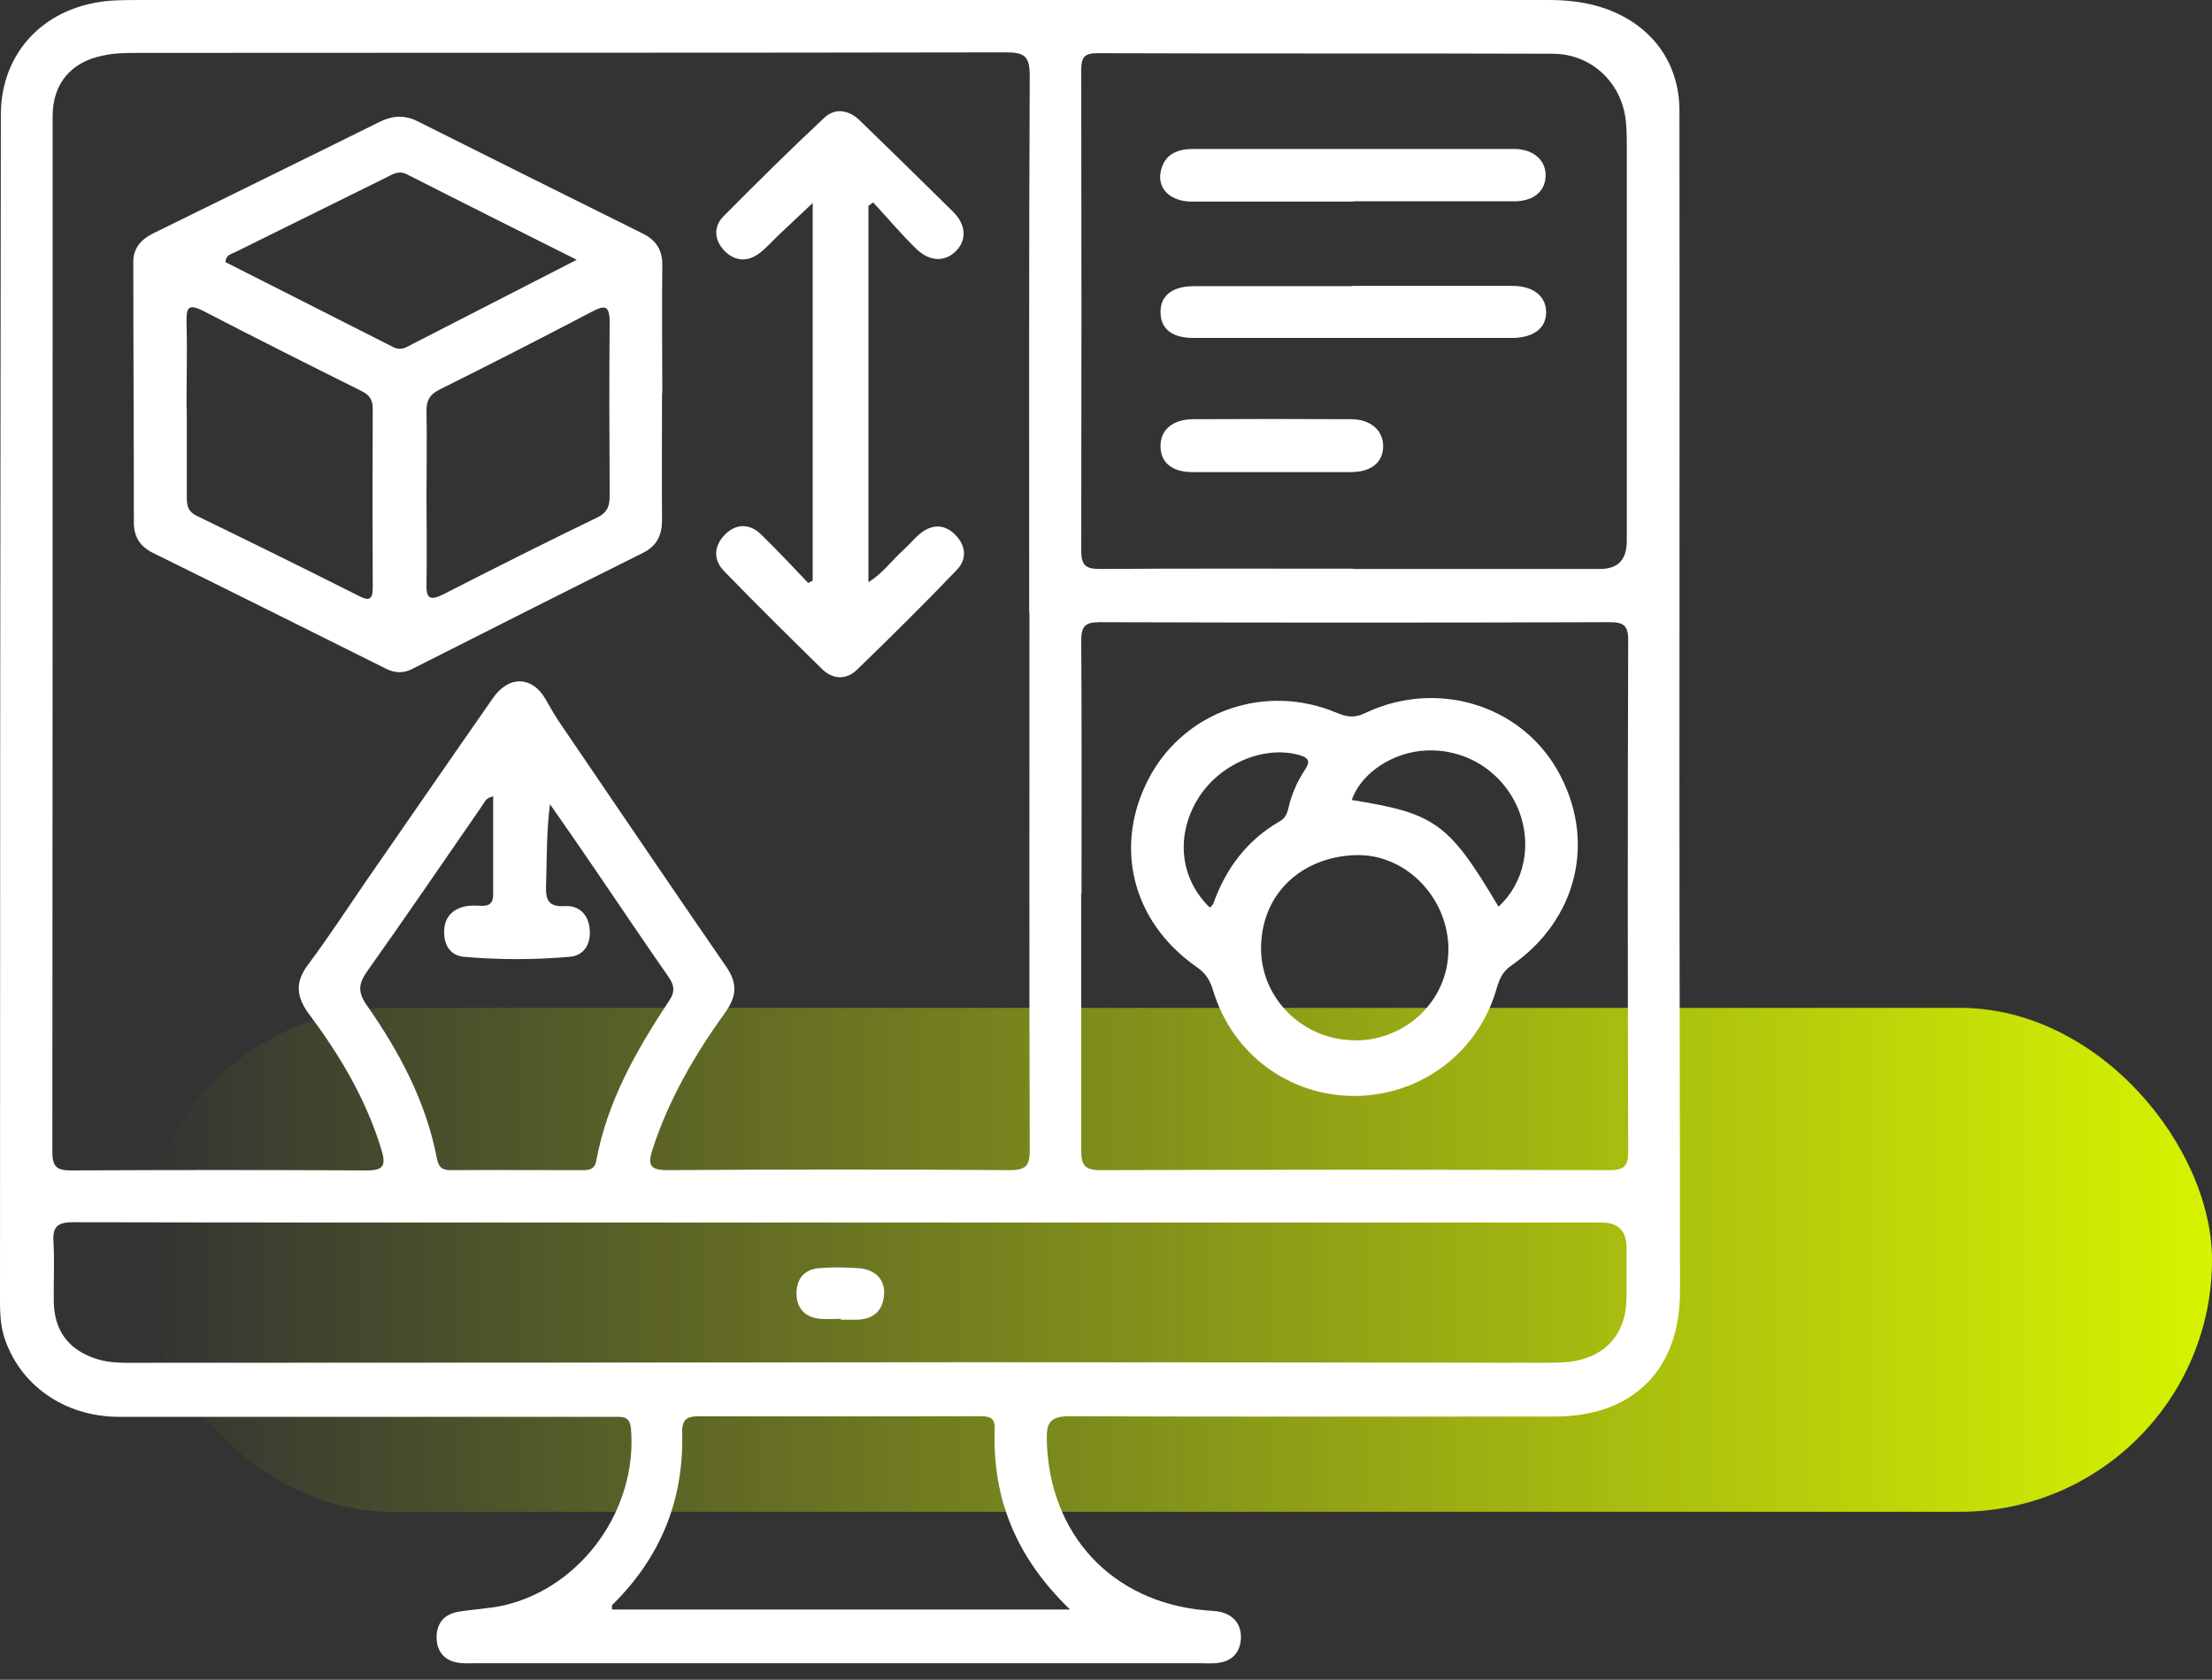
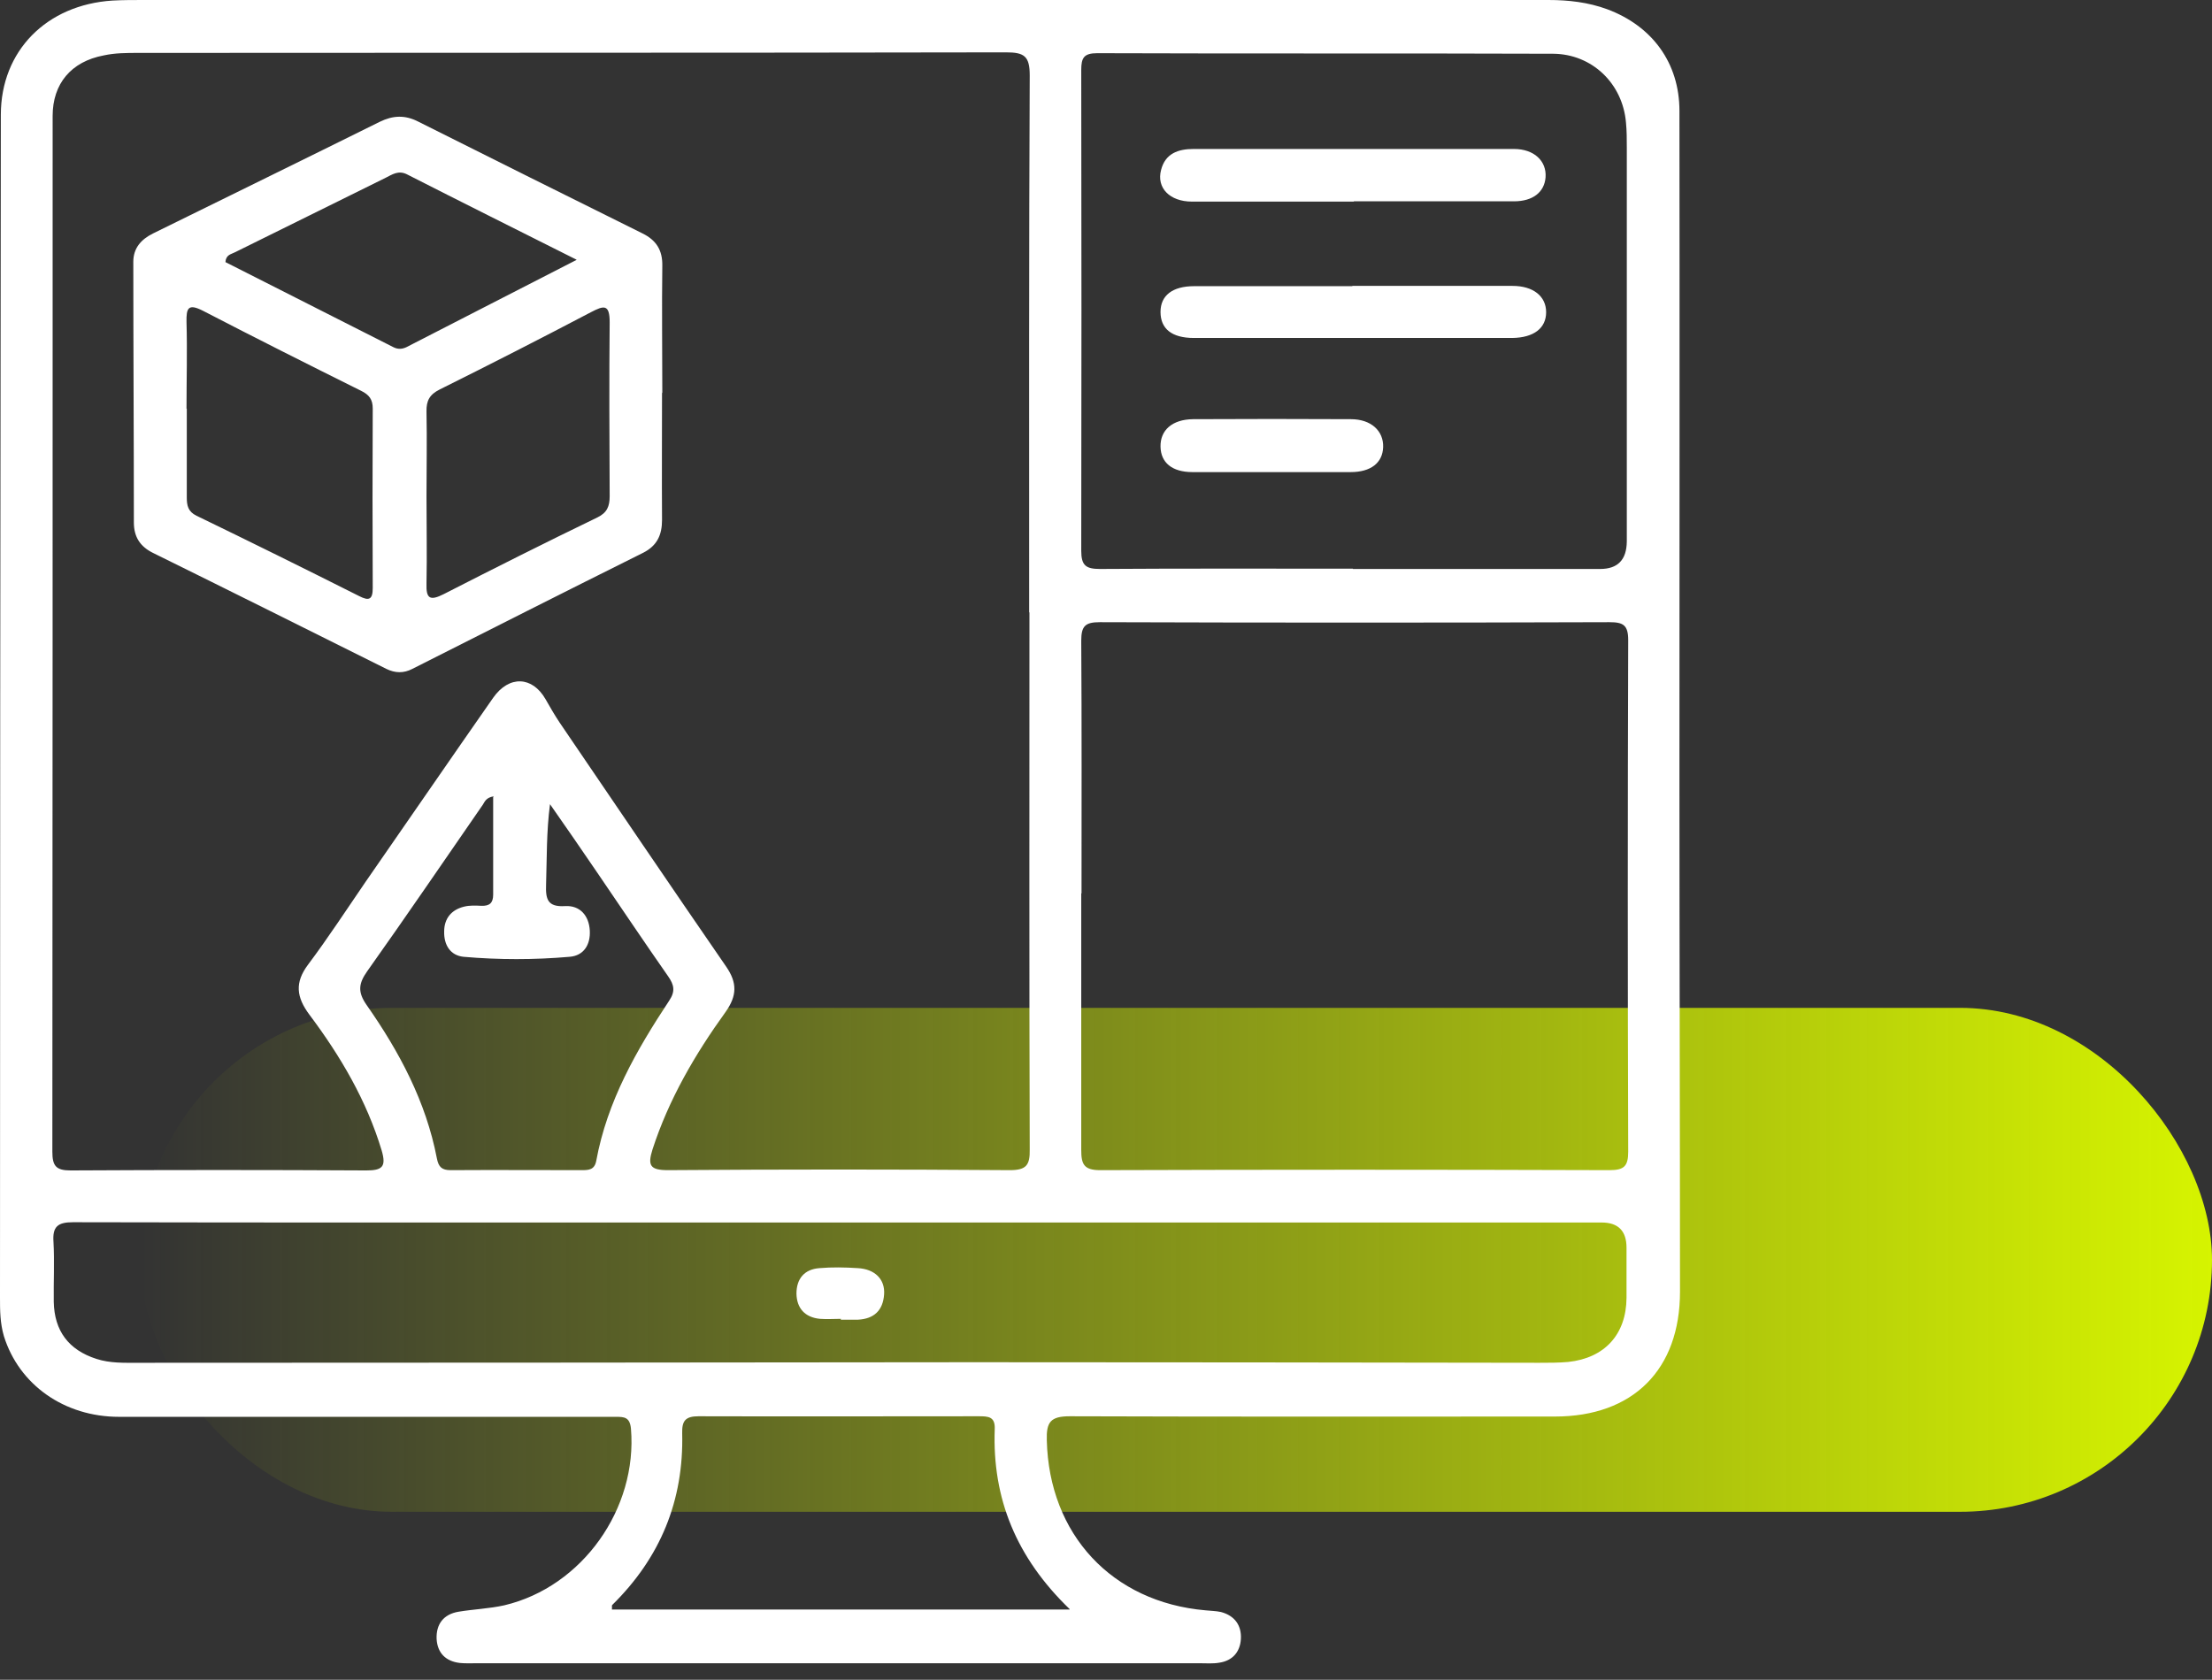
<svg xmlns="http://www.w3.org/2000/svg" width="79" height="60" viewBox="0 0 79 60" fill="none">
  <rect x="0" y="0" width="79" height="60" fill="#333333" stroke="none" />
  <rect x="5" y="36" width="74" height="18" rx="9" fill="url(#paint0_linear_84_3666)" />
  <path d="M29.965 0C38.406 0 46.848 0 55.299 0C56.019 0 56.719 0.08 57.4 0.33C59.01 0.93 59.98 2.25 59.98 3.961C59.99 11.942 59.98 19.923 59.98 27.915C59.98 33.986 60 40.067 60 46.138C60 48.918 58.33 50.598 55.529 50.598C49.758 50.598 43.977 50.608 38.206 50.588C37.516 50.588 37.366 50.798 37.386 51.449C37.466 54.799 39.707 57.23 43.057 57.52C43.237 57.54 43.427 57.54 43.607 57.58C44.097 57.71 44.347 58.06 44.317 58.55C44.287 59.01 44.017 59.32 43.547 59.39C43.327 59.43 43.087 59.41 42.857 59.41C34.256 59.41 25.644 59.41 17.043 59.41C16.833 59.41 16.623 59.42 16.423 59.4C15.923 59.34 15.623 59.05 15.593 58.54C15.573 58.01 15.843 57.66 16.373 57.57C16.913 57.48 17.473 57.46 18.013 57.34C20.803 56.679 22.774 53.879 22.534 51.029C22.494 50.618 22.294 50.608 21.994 50.608C20.593 50.608 19.183 50.608 17.783 50.608C13.272 50.608 8.761 50.608 4.251 50.608C2.29 50.608 0.68 49.458 0.14 47.728C0 47.248 0 46.798 0 46.338C0 32.255 0.01 18.173 0.03 4.101C0.03 1.82 1.66 0.17 4.021 0.02C4.391 4.58287e-07 4.761 0 5.121 0C13.402 0 21.684 0 29.965 0ZM36.756 21.874C36.756 15.483 36.746 9.082 36.776 2.69C36.776 2 36.576 1.87 35.926 1.87C25.594 1.89 15.262 1.88 4.941 1.89C4.531 1.89 4.111 1.89 3.701 1.98C2.54 2.2 1.88 2.99 1.88 4.141C1.88 16.473 1.88 28.805 1.87 41.137C1.87 41.647 2 41.807 2.52 41.807C6.041 41.787 9.562 41.787 13.082 41.807C13.652 41.807 13.802 41.677 13.632 41.097C13.092 39.306 12.162 37.726 11.052 36.246C10.582 35.616 10.522 35.096 11.002 34.456C11.722 33.496 12.372 32.495 13.052 31.505C14.572 29.315 16.083 27.114 17.613 24.924C18.183 24.114 19.013 24.154 19.483 24.974C19.643 25.254 19.803 25.534 19.983 25.804C21.964 28.715 23.934 31.625 25.934 34.526C26.334 35.106 26.324 35.566 25.914 36.146C24.824 37.656 23.884 39.267 23.304 41.057C23.124 41.627 23.214 41.797 23.854 41.797C27.925 41.767 31.995 41.767 36.066 41.797C36.656 41.797 36.786 41.617 36.776 41.057C36.756 34.666 36.766 28.265 36.766 21.874H36.756ZM48.318 20.323C51.258 20.323 54.199 20.323 57.15 20.323C57.776 20.323 58.093 19.997 58.1 19.343C58.1 14.652 58.1 9.962 58.1 5.271C58.1 4.971 58.1 4.671 58.07 4.371C57.95 2.981 56.859 1.93 55.469 1.92C50.038 1.9 44.617 1.92 39.187 1.9C38.706 1.9 38.616 2.07 38.616 2.5C38.626 8.221 38.626 13.952 38.616 19.673C38.616 20.203 38.786 20.323 39.286 20.323C42.297 20.303 45.308 20.313 48.318 20.313V20.323ZM30.075 43.667C24.674 43.667 19.263 43.667 13.862 43.667C10.112 43.667 6.361 43.667 2.61 43.657C2.07 43.657 1.87 43.807 1.91 44.357C1.95 45.068 1.91 45.788 1.92 46.498C1.94 47.538 2.45 48.218 3.441 48.538C3.931 48.698 4.441 48.678 4.941 48.678C14.883 48.678 24.814 48.668 34.756 48.658C41.497 48.658 48.238 48.668 54.979 48.678C55.319 48.678 55.669 48.678 56.009 48.648C57.309 48.508 58.08 47.668 58.09 46.358C58.09 45.758 58.09 45.157 58.09 44.567C58.09 43.967 57.793 43.667 57.2 43.667C48.158 43.667 39.117 43.667 30.075 43.667ZM38.616 31.905C38.616 34.966 38.616 38.016 38.616 41.077C38.616 41.577 38.706 41.797 39.286 41.797C45.358 41.777 51.429 41.777 57.49 41.797C58.01 41.797 58.15 41.647 58.15 41.137C58.13 35.046 58.13 28.955 58.15 22.864C58.15 22.324 57.97 22.224 57.48 22.224C51.409 22.244 45.338 22.244 39.276 22.224C38.757 22.224 38.616 22.364 38.616 22.884C38.636 25.894 38.626 28.905 38.626 31.915L38.616 31.905ZM38.206 57.48C36.296 55.639 35.436 53.529 35.526 51.048C35.546 50.598 35.296 50.588 34.956 50.588C31.615 50.588 28.285 50.598 24.944 50.588C24.474 50.588 24.354 50.758 24.364 51.188C24.424 53.599 23.584 55.639 21.864 57.33C21.844 57.35 21.864 57.41 21.854 57.49H38.196L38.206 57.48ZM17.633 28.445C17.363 28.485 17.313 28.635 17.243 28.745C15.873 30.725 14.512 32.725 13.112 34.696C12.802 35.136 12.772 35.436 13.092 35.896C14.262 37.566 15.213 39.347 15.603 41.377C15.663 41.687 15.783 41.797 16.093 41.797C17.653 41.787 19.223 41.797 20.784 41.797C21.023 41.797 21.233 41.787 21.294 41.467C21.684 39.337 22.734 37.506 23.904 35.736C24.124 35.406 24.074 35.176 23.864 34.876C23.004 33.646 22.174 32.405 21.334 31.175C20.773 30.355 20.213 29.535 19.643 28.725C19.513 29.725 19.533 30.655 19.503 31.595C19.483 32.115 19.553 32.405 20.183 32.365C20.713 32.335 21.034 32.705 21.064 33.236C21.093 33.736 20.854 34.136 20.343 34.176C19.083 34.286 17.813 34.286 16.553 34.176C16.083 34.126 15.853 33.756 15.863 33.276C15.863 32.806 16.123 32.495 16.573 32.385C16.773 32.335 16.983 32.345 17.193 32.355C17.483 32.365 17.613 32.255 17.613 31.955C17.613 30.805 17.613 29.665 17.613 28.475L17.633 28.445Z" fill="white" />
  <path d="M23.644 14.022C23.644 15.543 23.634 17.053 23.644 18.573C23.644 19.113 23.464 19.493 22.974 19.743C20.223 21.113 17.473 22.504 14.723 23.894C14.412 24.054 14.112 24.044 13.802 23.894C11.032 22.514 8.251 21.123 5.471 19.753C5.001 19.523 4.781 19.173 4.781 18.663C4.781 15.563 4.761 12.452 4.761 9.352C4.761 8.861 5.041 8.551 5.461 8.341C8.161 7.011 10.862 5.691 13.562 4.351C14.032 4.121 14.462 4.101 14.932 4.341C17.603 5.681 20.273 7.011 22.954 8.341C23.434 8.581 23.664 8.931 23.654 9.492C23.634 11.012 23.654 12.522 23.654 14.042L23.644 14.022ZM6.671 14.592C6.671 15.653 6.671 16.703 6.671 17.763C6.671 18.053 6.711 18.273 7.021 18.423C8.961 19.363 10.902 20.323 12.832 21.294C13.182 21.474 13.312 21.414 13.312 21.003C13.302 18.863 13.302 16.733 13.312 14.592C13.312 14.262 13.182 14.102 12.902 13.962C11.012 13.022 9.122 12.072 7.251 11.102C6.721 10.832 6.651 11.002 6.661 11.502C6.691 12.532 6.661 13.572 6.661 14.602L6.671 14.592ZM15.232 17.743C15.232 18.773 15.253 19.813 15.232 20.843C15.213 21.394 15.363 21.464 15.843 21.224C17.663 20.293 19.493 19.373 21.334 18.483C21.684 18.313 21.774 18.083 21.774 17.723C21.764 15.653 21.754 13.582 21.774 11.512C21.774 10.852 21.564 10.912 21.104 11.152C19.313 12.092 17.513 13.012 15.703 13.912C15.343 14.092 15.223 14.312 15.232 14.703C15.253 15.713 15.232 16.723 15.232 17.733V17.743ZM20.583 9.272C18.473 8.211 16.503 7.231 14.542 6.231C14.232 6.071 14.012 6.231 13.772 6.351C11.982 7.241 10.182 8.121 8.391 9.011C8.261 9.082 8.071 9.092 8.051 9.362C10.042 10.372 12.042 11.382 14.052 12.402C14.212 12.482 14.362 12.472 14.512 12.402C16.493 11.382 18.473 10.372 20.593 9.282L20.583 9.272Z" fill="white" />
-   <path d="M29.025 20.744V7.251C28.565 7.681 28.195 8.031 27.825 8.381C27.595 8.601 27.375 8.851 27.125 9.042C26.704 9.362 26.254 9.342 25.874 8.961C25.504 8.571 25.474 8.091 25.844 7.721C27.024 6.531 28.215 5.351 29.445 4.201C29.835 3.841 30.315 3.931 30.695 4.291C31.815 5.381 32.935 6.471 34.046 7.571C34.516 8.041 34.526 8.591 34.136 8.972C33.746 9.362 33.206 9.352 32.725 8.891C32.185 8.361 31.695 7.781 31.185 7.231L31.015 7.351V20.794C31.515 20.493 31.845 20.023 32.255 19.653C32.455 19.473 32.636 19.253 32.846 19.073C33.256 18.733 33.696 18.703 34.086 19.073C34.496 19.463 34.556 19.963 34.166 20.363C33.005 21.574 31.815 22.754 30.605 23.924C30.225 24.294 29.745 24.274 29.365 23.904C28.185 22.744 27.005 21.584 25.854 20.393C25.464 19.993 25.494 19.493 25.894 19.093C26.304 18.683 26.785 18.703 27.185 19.093C27.765 19.653 28.305 20.243 28.865 20.823L29.015 20.744H29.025Z" fill="white" />
  <path d="M48.358 7.201C46.428 7.201 44.497 7.201 42.567 7.201C41.777 7.201 41.297 6.711 41.467 6.071C41.617 5.481 42.077 5.321 42.627 5.321C44.928 5.321 47.228 5.321 49.518 5.321C51.038 5.321 52.549 5.321 54.069 5.321C54.789 5.321 55.239 5.751 55.199 6.331C55.159 6.861 54.749 7.191 54.069 7.191C52.159 7.191 50.258 7.191 48.348 7.191L48.358 7.201Z" fill="white" />
  <path d="M48.298 10.212C50.208 10.212 52.109 10.212 54.019 10.212C54.759 10.212 55.219 10.582 55.219 11.152C55.219 11.722 54.779 12.062 54.009 12.072C50.218 12.072 46.428 12.072 42.637 12.072C41.847 12.072 41.447 11.742 41.447 11.142C41.447 10.552 41.877 10.222 42.647 10.222C44.527 10.222 46.418 10.222 48.298 10.222V10.212Z" fill="white" />
  <path d="M45.408 16.863C44.467 16.863 43.527 16.863 42.587 16.863C41.857 16.863 41.457 16.523 41.447 15.953C41.437 15.363 41.867 14.982 42.607 14.973C44.487 14.963 46.368 14.963 48.248 14.973C48.968 14.973 49.418 15.393 49.398 15.973C49.378 16.533 48.958 16.863 48.238 16.863C47.298 16.863 46.358 16.863 45.418 16.863H45.408Z" fill="white" />
  <path d="M30.035 47.108C29.785 47.108 29.535 47.127 29.285 47.108C28.745 47.057 28.455 46.727 28.445 46.208C28.445 45.678 28.725 45.337 29.265 45.297C29.715 45.258 30.175 45.267 30.635 45.297C31.245 45.328 31.615 45.697 31.575 46.237C31.535 46.807 31.215 47.108 30.645 47.138C30.435 47.138 30.235 47.138 30.025 47.138L30.035 47.108Z" fill="white" />
-   <path d="M48.378 39.147C46.038 39.147 44.017 37.656 43.327 35.386C43.217 35.006 43.047 34.746 42.717 34.526C40.397 32.895 39.747 30.155 41.077 27.715C42.367 25.374 45.218 24.394 47.748 25.464C48.108 25.614 48.388 25.654 48.768 25.464C51.309 24.264 54.279 25.164 55.619 27.505C57.029 29.975 56.359 32.836 53.979 34.486C53.659 34.706 53.549 34.976 53.449 35.316C52.799 37.596 50.748 39.136 48.378 39.147ZM48.378 37.166C50.228 37.166 51.709 35.736 51.729 33.946C51.749 32.095 50.218 30.475 48.388 30.545C46.518 30.615 45.057 31.885 45.038 33.846C45.017 35.656 46.538 37.156 48.378 37.156V37.166ZM53.519 32.385C54.449 31.535 54.729 30.145 54.229 28.915C53.679 27.585 52.399 26.755 50.968 26.805C49.768 26.845 48.608 27.605 48.278 28.575C51.269 29.055 51.739 29.395 53.519 32.385ZM43.207 32.425C43.247 32.375 43.317 32.325 43.337 32.265C43.787 31.005 44.547 30.005 45.708 29.335C45.888 29.235 45.958 29.085 46.008 28.895C46.118 28.395 46.318 27.935 46.598 27.505C46.778 27.235 46.788 27.084 46.418 26.974C45.138 26.604 43.517 27.294 42.757 28.575C41.977 29.885 42.157 31.405 43.207 32.415V32.425Z" fill="white" />
  <defs>
    <linearGradient id="paint0_linear_84_3666" x1="5" y1="45" x2="79" y2="45" gradientUnits="userSpaceOnUse">
      <stop stop-color="#D6F400" stop-opacity="0" />
      <stop offset="1" stop-color="#D6F400" />
    </linearGradient>
  </defs>
</svg>